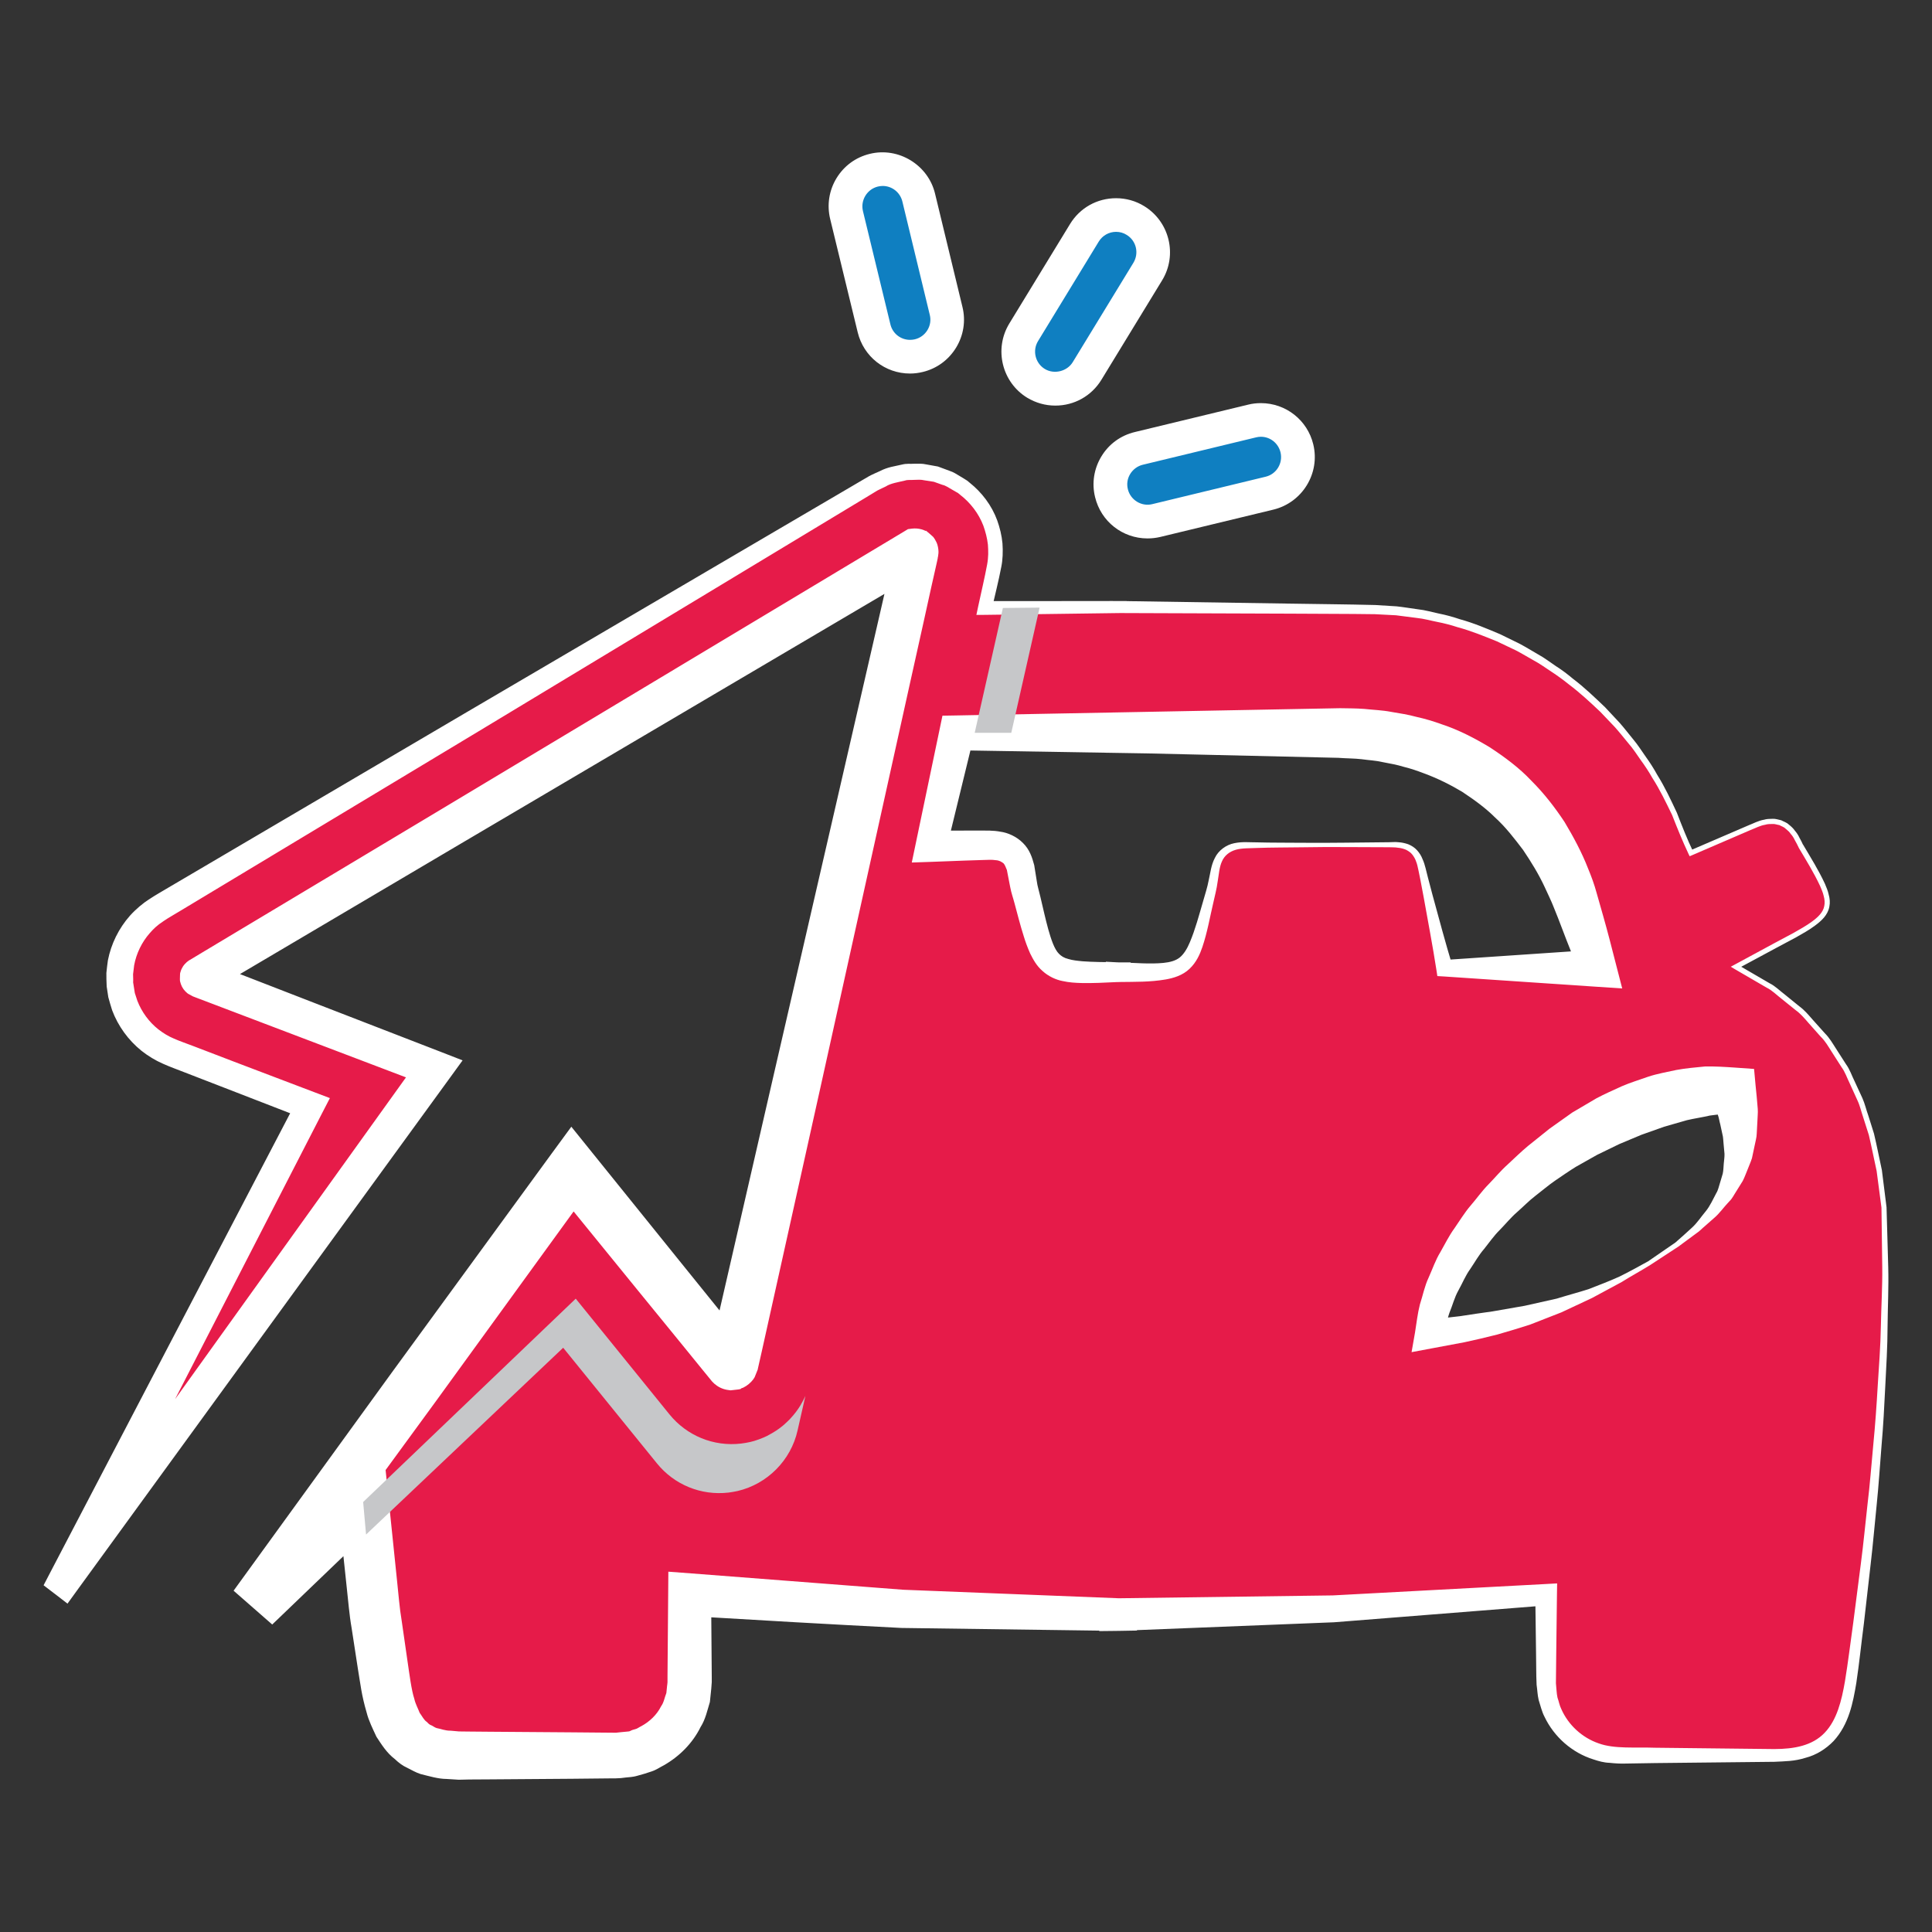
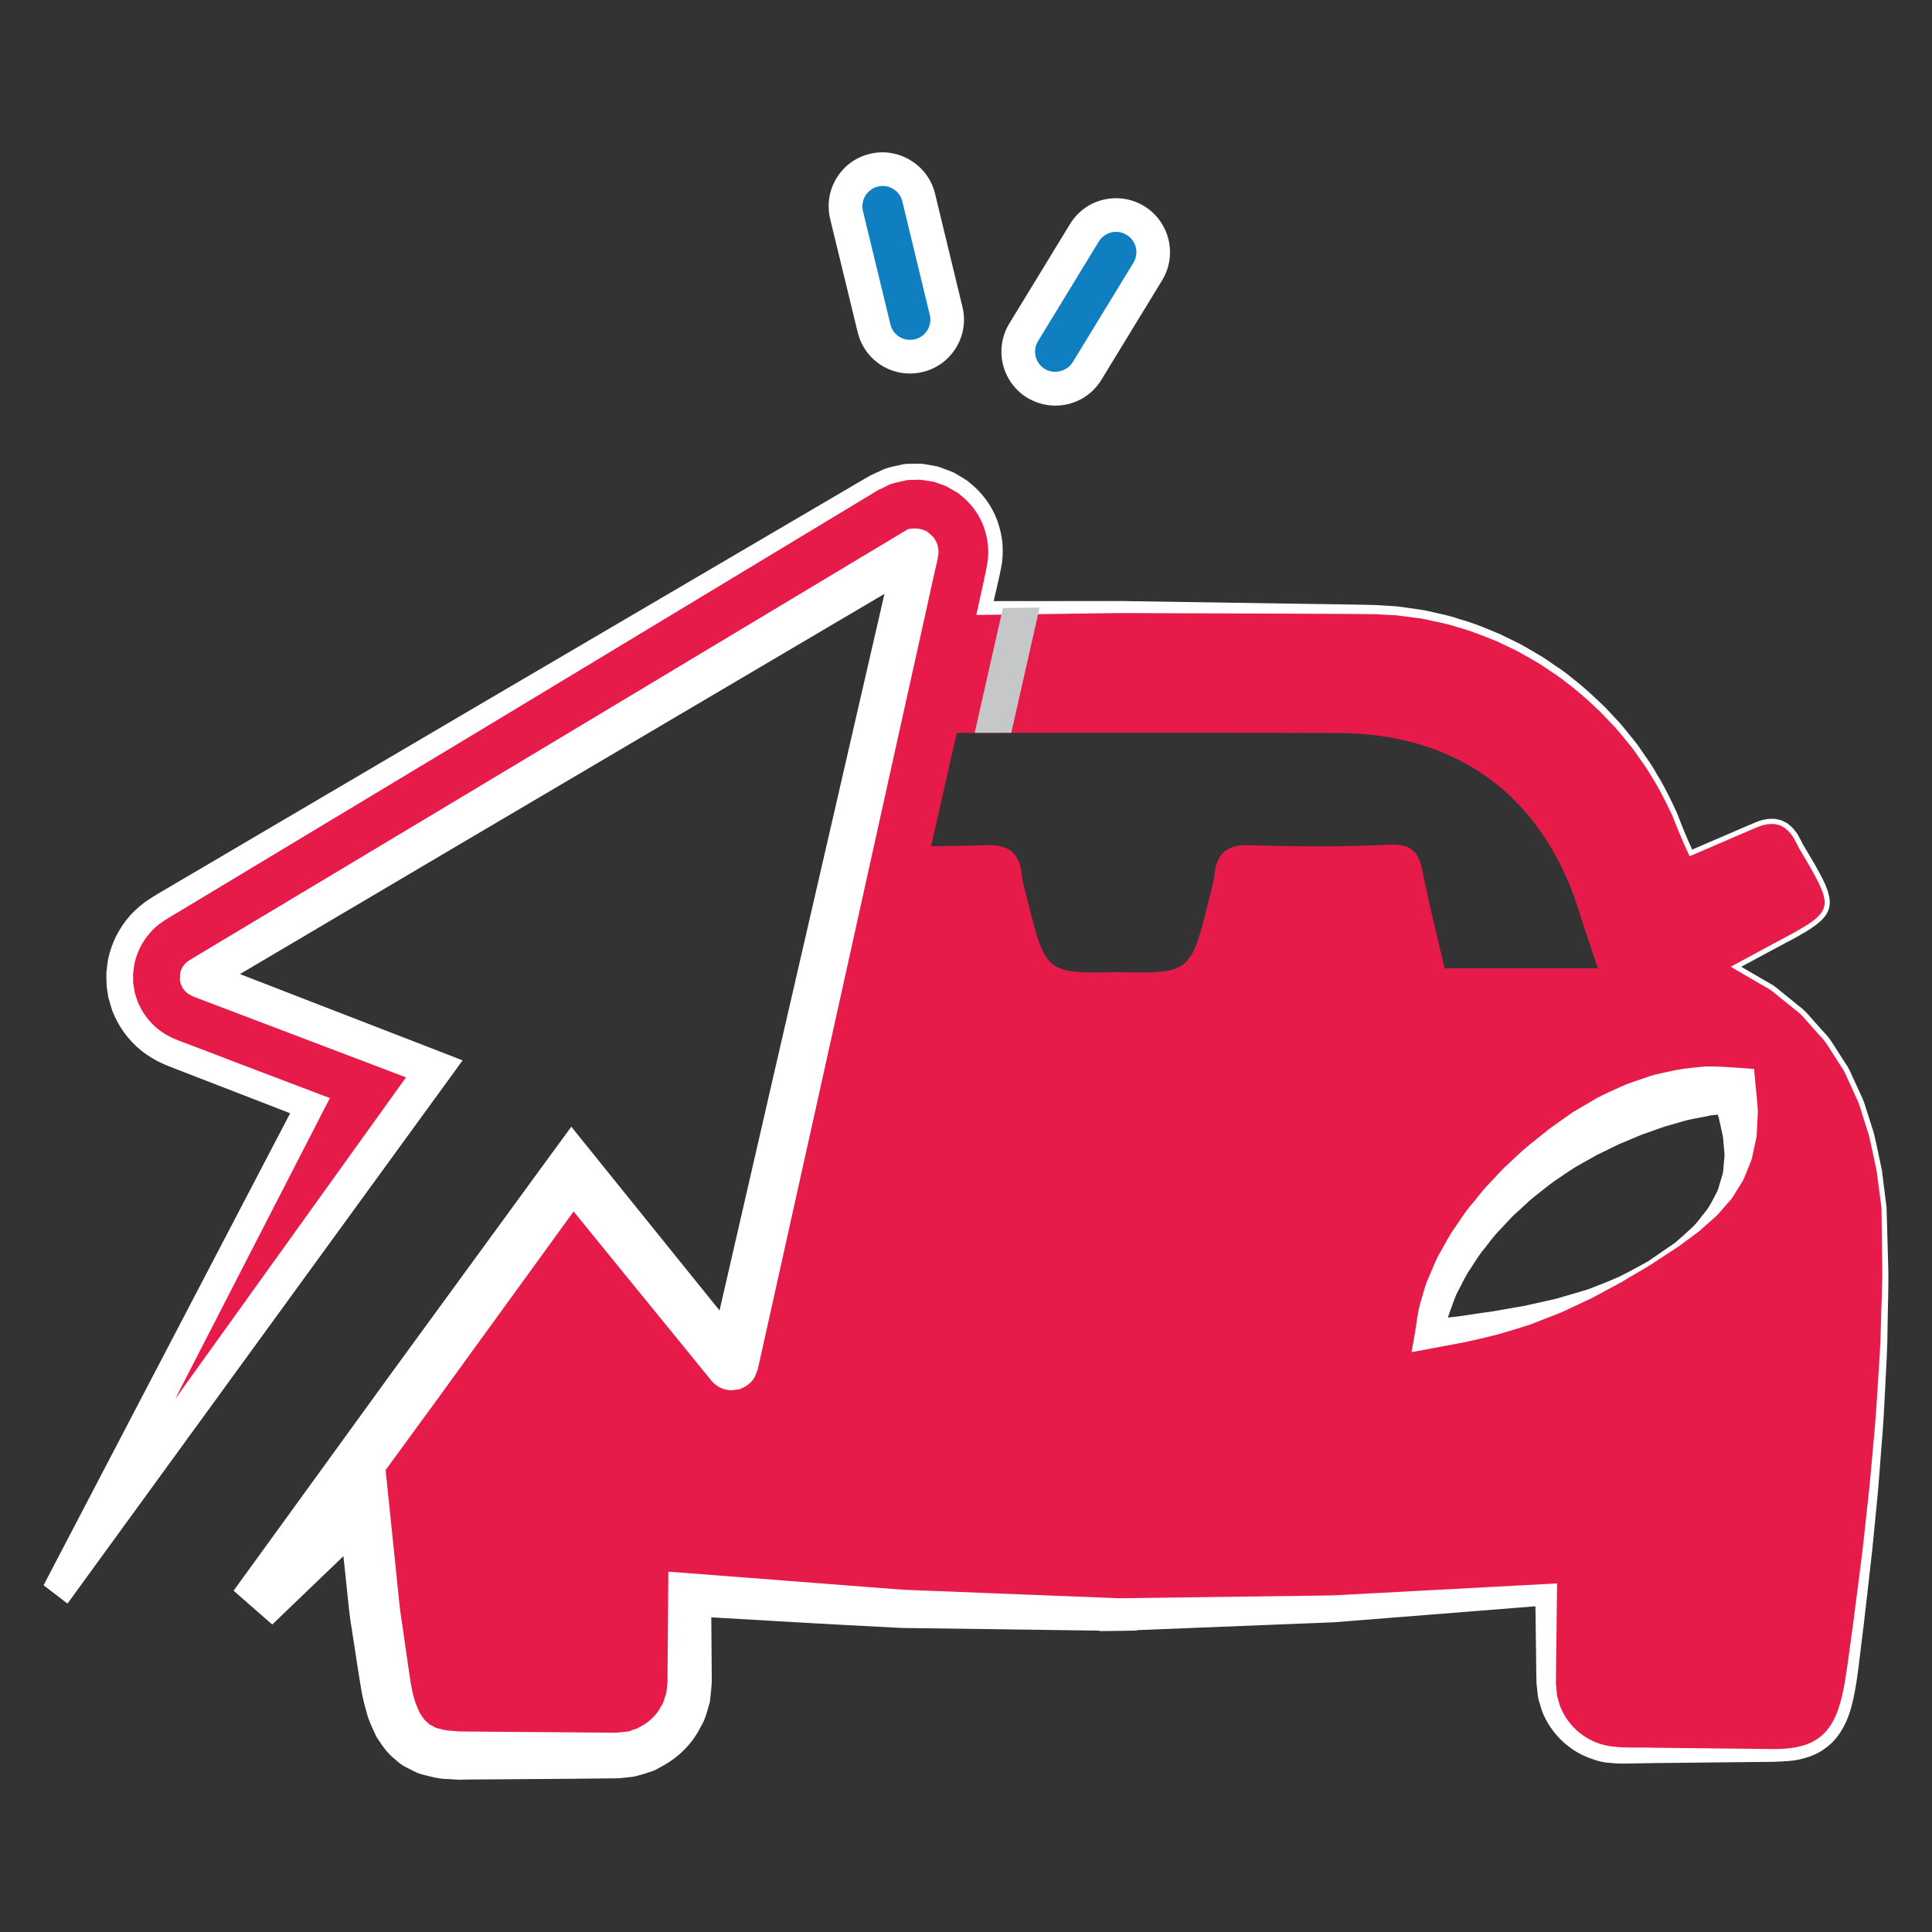
<svg xmlns="http://www.w3.org/2000/svg" version="1.1" id="Calque_1" x="0px" y="0px" width="32px" height="32px" viewBox="0 0 32 32" enable-background="new 0 0 32 32" xml:space="preserve">
  <rect x="0" y="0" width="32" height="32" fill="#333333" stroke="none" />
  <g>
    <g>
      <g>
-         <path fill="#0F7FC1" d="M21.027,8.168c0.331-0.081,0.533-0.413,0.453-0.743c-0.079-0.33-0.412-0.533-0.741-0.453l-1.877,0.455     c-0.165,0.04-0.299,0.142-0.381,0.277c-0.082,0.133-0.113,0.299-0.072,0.464c0.08,0.33,0.411,0.533,0.741,0.453L21.027,8.168z" />
-         <path fill="#FFFFFF" d="M19.006,8.918L19.006,8.918c-0.414,0-0.771-0.281-0.868-0.684c-0.057-0.231-0.019-0.471,0.105-0.675     c0.124-0.205,0.32-0.347,0.553-0.403l1.878-0.454c0.068-0.017,0.139-0.025,0.21-0.025c0.413,0,0.771,0.281,0.868,0.683     c0.116,0.479-0.18,0.962-0.657,1.08l-1.879,0.454C19.147,8.91,19.076,8.918,19.006,8.918z M20.884,7.234     c-0.026,0-0.054,0.004-0.079,0.01l-1.878,0.454c-0.086,0.021-0.16,0.076-0.207,0.152s-0.061,0.166-0.039,0.253     c0.042,0.177,0.225,0.292,0.405,0.247l1.877-0.454c0.18-0.043,0.29-0.226,0.246-0.405C21.172,7.34,21.038,7.234,20.884,7.234z" />
-       </g>
+         </g>
      <g>
        <path fill="#0F7FC1" d="M17.16,6.35c0.289,0.176,0.668,0.085,0.845-0.205l1.006-1.649c0.177-0.29,0.085-0.667-0.204-0.844     c-0.29-0.177-0.668-0.085-0.846,0.204l-1.005,1.649C16.78,5.794,16.87,6.172,17.16,6.35L17.16,6.35z" />
        <path fill="#FFFFFF" d="M17.479,6.718c-0.164,0-0.323-0.045-0.465-0.13c-0.42-0.257-0.553-0.808-0.297-1.229l1.006-1.648     c0.163-0.268,0.448-0.428,0.763-0.428c0.165,0,0.326,0.045,0.465,0.131c0.42,0.257,0.554,0.808,0.298,1.228L18.243,6.29     C18.079,6.558,17.794,6.718,17.479,6.718z M18.486,3.84c-0.118,0-0.226,0.061-0.287,0.161L17.193,5.65     c-0.096,0.157-0.046,0.365,0.112,0.461C17.459,6.205,17.673,6.152,17.767,6l1.006-1.648c0.096-0.159,0.047-0.365-0.111-0.461     C18.609,3.857,18.549,3.84,18.486,3.84z" />
      </g>
      <g>
        <path fill="#0F7FC1" d="M15.67,5.149l-0.454-1.877c-0.079-0.33-0.412-0.532-0.742-0.453c-0.165,0.041-0.297,0.143-0.38,0.278     c-0.082,0.134-0.112,0.3-0.072,0.465l0.454,1.877c0.08,0.33,0.413,0.532,0.742,0.452C15.548,5.811,15.75,5.479,15.67,5.149     L15.67,5.149z" />
        <path fill="#FFFFFF" d="M15.073,6.187L15.073,6.187c-0.414,0-0.77-0.281-0.867-0.684L13.75,3.626     c-0.056-0.232-0.018-0.473,0.106-0.676c0.124-0.203,0.319-0.346,0.552-0.402c0.478-0.117,0.966,0.187,1.079,0.658l0.454,1.877     c0.057,0.231,0.019,0.471-0.105,0.675c-0.125,0.204-0.32,0.347-0.552,0.403C15.214,6.178,15.143,6.187,15.073,6.187z M14.62,3.08     c-0.027,0-0.053,0.004-0.08,0.01c-0.086,0.021-0.159,0.075-0.206,0.151c-0.047,0.077-0.062,0.167-0.041,0.255l0.455,1.877     c0.036,0.151,0.17,0.256,0.325,0.256l0,0c0.026,0,0.054-0.003,0.08-0.009c0.087-0.021,0.161-0.075,0.208-0.152     s0.061-0.167,0.039-0.253l-0.454-1.878C14.909,3.186,14.775,3.08,14.62,3.08z" />
      </g>
    </g>
    <polygon fill="#10B7EB" points="12.115,22.609 12.115,22.609 12.125,22.61  " />
    <g>
      <path fill="#E61B49" d="M31.206,19.999c-0.166-1.624-0.678-3.117-2.454-3.986c0.239-0.128,0.414-0.228,0.595-0.322    c1.129-0.591,1.13-0.59,0.479-1.678c-0.013-0.018-0.018-0.038-0.027-0.057c-0.164-0.354-0.415-0.438-0.769-0.27    c-0.331,0.157-0.673,0.29-1.023,0.441c-0.057-0.122-0.096-0.194-0.123-0.272c-0.763-2.153-2.858-3.727-5.163-3.761    c-1.388-0.02-2.772-0.036-4.161-0.04v0c-0.014,0-0.027,0-0.041,0s-0.027,0-0.041,0v0c-0.722,0.002-1.442,0.008-2.164,0.015    l0.144-0.638c0.118-0.518-0.084-1.056-0.515-1.37c-0.27-0.196-0.603-0.283-0.934-0.245c-0.188,0.022-0.365,0.082-0.527,0.178    l-11.85,7.051c-0.436,0.258-0.689,0.751-0.646,1.256c0.042,0.503,0.375,0.947,0.848,1.129l2.301,0.883l-4.078,7.867l0.006,0.004    c0.371-0.528,6.13-8.481,6.13-8.481l-3.89-1.493c-0.009-0.003-0.015-0.01-0.016-0.02c0-0.008,0.004-0.017,0.012-0.021    l11.859-7.054c0.003,0,0.011,0,0.016,0.004c0.007,0.005,0.011,0.014,0.007,0.024l-3.039,13.449    c-0.002,0.009-0.009,0.016-0.019,0.018c-0.003,0.001-0.013,0.001-0.021-0.009l-2.625-3.237l-5.265,7.234l1.803-1.723    c0.125,1.663,0.274,2.283,0.342,2.831c0.117,0.947,0.416,1.371,1.249,1.371h2.613c0.666,0,1.207-0.541,1.207-1.206v-1.457    c1.928,0.194,5.077,0.32,7.052,0.328l0,0c0.013,0,0.027,0,0.041,0s0.027,0,0.041,0l0,0c1.975-0.008,5.124-0.134,7.052-0.328v1.457    c0,0.665,0.542,1.206,1.206,1.206h2.613c0.833,0,1.133-0.424,1.249-1.371C30.791,26.8,31.353,22.981,31.206,19.999z     M23.006,13.991c-0.771,0.039-1.548,0.031-2.322,0.008c-0.373-0.011-0.532,0.144-0.57,0.495c-0.015,0.144-0.063,0.285-0.096,0.428    c-0.294,1.176-0.303,1.206-1.458,1.181v-0.001c-0.014,0-0.027,0-0.041,0.001c-0.014,0-0.026,0-0.041-0.001v0.001    c-1.154,0.025-1.164-0.005-1.456-1.181c-0.037-0.143-0.083-0.284-0.096-0.428c-0.04-0.351-0.199-0.506-0.573-0.495    c-0.31,0.009-0.62,0.015-0.931,0.018l0.425-1.878c0.891-0.001,1.78-0.003,2.672-0.003c1.21,0,2.421,0.002,3.631,0.005    c2.003,0.003,3.416,1.054,4.009,2.97c0.093,0.295,0.194,0.586,0.307,0.927c-0.858,0-1.667,0-2.539,0    c-0.125-0.534-0.261-1.075-0.368-1.62C23.493,14.096,23.362,13.974,23.006,13.991z M27.775,20.614    c-1.259,0.92-2.606,1.287-4.102,1.483c0.23-1.986,2.917-4.118,5.041-4.043C28.981,19.161,28.742,19.905,27.775,20.614z" />
      <g>
        <path fill="#FFFFFF" d="M31.163,20.002l-0.08-0.607c-0.044-0.197-0.082-0.397-0.129-0.595l-0.093-0.292     c-0.033-0.096-0.054-0.195-0.098-0.287l-0.126-0.277c-0.045-0.091-0.076-0.189-0.137-0.271l-0.164-0.256     c-0.055-0.086-0.105-0.175-0.179-0.246l-0.202-0.227c-0.066-0.076-0.132-0.155-0.215-0.214l-0.237-0.191     c-0.079-0.061-0.151-0.136-0.243-0.181l-0.526-0.306l-0.067-0.04l0.065-0.035l0.649-0.351l0.324-0.173     c0.105-0.06,0.214-0.12,0.309-0.19c0.095-0.07,0.185-0.153,0.202-0.259c0.011-0.052,0.006-0.108-0.01-0.165     c-0.012-0.056-0.037-0.11-0.06-0.165c-0.102-0.219-0.232-0.428-0.357-0.639l0.003,0.003c-0.022-0.047-0.042-0.083-0.064-0.122     c-0.019-0.041-0.042-0.076-0.069-0.105c-0.021-0.034-0.053-0.06-0.084-0.085c-0.028-0.03-0.068-0.039-0.103-0.06     c-0.038-0.005-0.076-0.022-0.116-0.018c-0.04,0-0.081,0-0.121,0.013c-0.083,0.013-0.155,0.054-0.239,0.086l-0.972,0.419     l-0.038,0.016l-0.018-0.037c-0.102-0.216-0.188-0.43-0.274-0.649c-0.102-0.209-0.201-0.417-0.327-0.613     c-0.057-0.101-0.121-0.198-0.19-0.292c-0.066-0.094-0.129-0.193-0.206-0.28c-0.074-0.089-0.146-0.181-0.224-0.268l-0.24-0.252     c-0.168-0.159-0.338-0.317-0.524-0.457c-0.09-0.073-0.184-0.141-0.28-0.204c-0.098-0.063-0.19-0.133-0.294-0.188     c-0.101-0.056-0.199-0.117-0.302-0.17l-0.313-0.149c-0.215-0.087-0.43-0.175-0.653-0.235c-0.109-0.036-0.222-0.065-0.335-0.087     c-0.113-0.022-0.226-0.055-0.341-0.066l-0.343-0.044l-0.347-0.018c-0.465-0.007-0.937-0.005-1.404-0.009l-2.812-0.01     l-0.099-0.001v-0.099v0l0.1,0.1l-0.082,0.001l0.1-0.101v0l0.001,0.099l-0.101,0.002l-2.162,0.029l-0.144,0.001l0.03-0.142     c0.049-0.23,0.108-0.475,0.148-0.693c0.023-0.125,0.02-0.223,0.013-0.328c-0.012-0.109-0.04-0.214-0.076-0.316     c-0.078-0.203-0.215-0.381-0.387-0.513l-0.03-0.025c0.009,0.004-0.02-0.012-0.029-0.017l-0.078-0.045     c-0.051-0.029-0.104-0.066-0.152-0.075L15.468,7.98l-0.16-0.025c-0.053-0.013-0.107-0.009-0.161-0.007     c-0.049,0.004-0.118-0.003-0.151,0.01c-0.114,0.028-0.244,0.046-0.324,0.099c-0.045,0.023-0.088,0.04-0.139,0.067L14.38,8.217     l-0.308,0.186l-1.229,0.742l-4.918,2.969l-4.921,2.962c-0.096,0.059-0.22,0.128-0.293,0.179c-0.112,0.073-0.167,0.129-0.23,0.2     c-0.132,0.15-0.223,0.337-0.259,0.533l-0.018,0.148c0.001,0.043,0.004,0.114,0.001,0.134l0.028,0.177l0.042,0.129     c0.071,0.184,0.194,0.353,0.35,0.475c0.079,0.061,0.163,0.113,0.255,0.151c0.093,0.042,0.218,0.084,0.326,0.126l0.671,0.257     l1.342,0.51l0.245,0.093l-0.121,0.234l-4.051,7.88l-0.075-0.331l0.006,0.005l-0.376,0.059l6.104-8.506l0.135,0.453l-2.105-0.8     l-1.053-0.4l-0.526-0.2l-0.132-0.05l-0.065-0.025l-0.008-0.003l-0.004-0.002c0.014,0.008-0.141-0.077-0.077-0.042l-0.007-0.005     c0.007,0.005-0.017-0.011-0.039-0.035c-0.021-0.021-0.041-0.048-0.056-0.077C3,16.315,2.99,16.285,2.983,16.256     c-0.009-0.018,0.005-0.219,0-0.132l0.002-0.009c-0.003,0.011,0.011-0.044,0.022-0.065c0.013-0.028,0.031-0.057,0.054-0.082     c0.021-0.024,0.046-0.045,0.07-0.061L3.144,15.9l0.241-0.145l3.864-2.315l7.724-4.636l0.066-0.04l0.072-0.009     c0.047-0.005,0.101-0.002,0.154,0.013c0.025,0.008,0.051,0.017,0.073,0.029c-0.049-0.056,0.146,0.119,0.121,0.099l0.005,0.007     c-0.016-0.022,0.051,0.06,0.067,0.137c0.01,0.04,0.015,0.082,0.013,0.12c-0.003,0.043-0.011,0.074-0.009,0.064l-0.002,0.008     L15.531,9.25L15.516,9.32l-0.031,0.138l-0.062,0.275l-0.121,0.55l-0.245,1.102l-0.488,2.203l-0.976,4.406l-0.979,4.405     l-0.062,0.274l-0.001,0.009c-0.022,0.056,0.048-0.119-0.051,0.127l-0.002,0.004l-0.022,0.034     c-0.04,0.054-0.103,0.107-0.168,0.138c-0.081,0.021,0.04,0.019-0.204,0.043H12.1l-0.011-0.001     c-0.034-0.004-0.071-0.01-0.107-0.022c-0.075-0.024-0.145-0.074-0.19-0.126l-0.016-0.02l-0.045-0.055l-0.089-0.109l-0.356-0.438     l-0.713-0.874l-1.424-1.75l0.678-0.017l-2.627,3.62L4.558,26.85l-0.64-0.56l1.806-1.72l0.624-0.595l0.09,0.868l0.138,1.336     c0.025,0.224,0.039,0.443,0.078,0.672l0.098,0.68c0.028,0.188,0.063,0.467,0.11,0.606c0.019,0.087,0.061,0.158,0.089,0.233     c0.042,0.056,0.072,0.123,0.121,0.152c0.02,0.023,0.042,0.045,0.073,0.055c0.03,0.013,0.051,0.034,0.086,0.045     c0.076,0.014,0.14,0.045,0.237,0.044l0.134,0.012l0.169,0.002l0.341,0.003l1.364,0.01l0.682,0.006h0.042h0.011h0.005     c0.035-0.002-0.044,0.002-0.036,0.001h0.003l0.021-0.001l0.084-0.009l0.085-0.008c0.03-0.002,0.058-0.005,0.066-0.012     c0.027-0.015,0.055-0.023,0.084-0.03c0.029-0.005,0.066-0.035,0.1-0.05c0.136-0.074,0.257-0.188,0.327-0.329     c0.047-0.064,0.057-0.146,0.087-0.219l0.012-0.118c0.002-0.021,0.006-0.036,0.007-0.061l0-0.085l0.011-1.364l0.003-0.382     l0.386,0.029l3.501,0.27l3.517,0.139l0.274,0.011l-0.005,0.262l0,0l-0.277-0.272l0.093,0.002l-0.274,0.271l0,0l0.004-0.268     l0.266-0.004l3.521-0.047l3.516-0.188l0.199-0.011l-0.003,0.189l-0.012,0.986l-0.005,0.478c0.009,0.079,0.01,0.169,0.026,0.239     c0.023,0.063,0.032,0.127,0.063,0.189c0.116,0.264,0.345,0.475,0.62,0.569c0.261,0.095,0.605,0.06,0.935,0.072l1.974,0.022     c0.324-0.001,0.628-0.054,0.833-0.27c0.205-0.213,0.282-0.539,0.336-0.851c0.053-0.319,0.092-0.651,0.138-0.975l0.126-0.978     c0.043-0.326,0.073-0.653,0.11-0.98c0.04-0.326,0.064-0.654,0.095-0.981c0.032-0.326,0.055-0.654,0.074-0.981     c0.021-0.329,0.046-0.656,0.052-0.984s0.027-0.657,0.023-0.985L31.163,20.002z M31.247,19.996l0.028,0.99     c0.009,0.329-0.008,0.658-0.011,0.988c-0.001,0.33-0.021,0.658-0.038,0.988c-0.016,0.329-0.033,0.659-0.062,0.985     c-0.027,0.33-0.047,0.658-0.081,0.985c-0.034,0.328-0.061,0.656-0.1,0.984l-0.112,0.981c-0.043,0.328-0.075,0.65-0.125,0.981     c-0.055,0.327-0.123,0.683-0.376,0.959c-0.128,0.132-0.287,0.232-0.465,0.278c-0.188,0.059-0.333,0.056-0.515,0.066l-1.974,0.021     l-0.494,0.008c-0.078,0.003-0.169-0.002-0.262-0.012c-0.094-0.003-0.182-0.028-0.269-0.057c-0.352-0.11-0.651-0.372-0.81-0.708     c-0.044-0.083-0.066-0.184-0.096-0.276c-0.021-0.091-0.021-0.166-0.034-0.25c-0.009-0.195-0.005-0.337-0.009-0.51l-0.013-0.986     l0.197,0.179l-3.53,0.28l-3.538,0.141l0.269-0.271l0,0l0.004,0.267l-0.276,0.005l-0.075,0.001l-0.273,0.003l-0.004-0.275l0,0     l0.271,0.271l-3.542-0.048c-1.182-0.06-2.363-0.128-3.545-0.199l0.391-0.353l0.011,1.364v0.085l-0.008,0.107     c-0.007,0.074-0.014,0.147-0.023,0.222c-0.043,0.141-0.074,0.29-0.154,0.415c-0.132,0.268-0.351,0.487-0.609,0.634     c-0.068,0.034-0.124,0.076-0.204,0.102c-0.079,0.027-0.16,0.052-0.241,0.073c-0.045,0.013-0.073,0.015-0.1,0.019l-0.084,0.008     l-0.084,0.01l-0.021,0.001l-0.06,0.003h-0.042l-0.682,0.007l-1.364,0.01l-0.341,0.002L7.6,29.478l-0.206-0.013     c-0.132,0-0.286-0.046-0.43-0.082c-0.073-0.023-0.148-0.067-0.22-0.103c-0.076-0.034-0.141-0.084-0.203-0.143     c-0.138-0.106-0.219-0.239-0.306-0.371c-0.062-0.134-0.129-0.267-0.162-0.4c-0.087-0.296-0.102-0.47-0.146-0.73l-0.103-0.67     c-0.039-0.22-0.056-0.453-0.082-0.682l-0.146-1.378l0.713,0.273l-1.8,1.728l-0.64-0.56l2.626-3.621l2.638-3.614l0.33-0.45     l0.349,0.433l1.416,1.756l0.709,0.878l0.354,0.439l0.088,0.11l0.043,0.055c-0.002-0.004,0.015,0.018-0.004-0.006     c-0.041-0.049-0.106-0.096-0.176-0.117c-0.034-0.011-0.069-0.016-0.1-0.017c-0.015,0-0.001,0-0.004,0h0.005     c-0.242,0.023-0.118,0.021-0.196,0.039c-0.062,0.027-0.118,0.079-0.152,0.131c-0.023,0.037-0.014,0.022-0.015,0.023l0.002-0.003     l0.002-0.005c-0.098,0.244-0.027,0.065-0.048,0.118l0.002-0.008l0.063-0.274l1.011-4.398l1.013-4.397l0.506-2.199l0.253-1.099     l0.126-0.55l0.064-0.275l0.031-0.137l0.016-0.069l0.004-0.017l0.002-0.009c0.004-0.013-0.005,0.014-0.009,0.055     c-0.002,0.035,0.002,0.075,0.013,0.111c0.016,0.072,0.083,0.146,0.062,0.121L14.89,9.345c-0.025-0.023,0.165,0.152,0.114,0.096     c0.02,0.011,0.042,0.02,0.066,0.026c0.047,0.014,0.096,0.015,0.136,0.008l0.138-0.048l-7.76,4.575l-3.879,2.291l-0.243,0.143     c0.002-0.001-0.011,0.006,0.004-0.002c0.021-0.014,0.044-0.032,0.064-0.055c0.02-0.022,0.037-0.048,0.047-0.075     c0.01-0.019,0.021-0.072,0.018-0.059l-0.002,0.009c-0.005,0.089,0.008-0.109,0.001-0.125c-0.005-0.026-0.014-0.054-0.029-0.079     c-0.014-0.026-0.032-0.05-0.052-0.069c-0.021-0.021-0.044-0.035-0.034-0.029l0.007,0.005c0.066,0.037-0.086-0.047-0.069-0.038     l0.004,0.001l0.008,0.003l0.065,0.025l0.132,0.051l0.525,0.203l1.049,0.407l2.1,0.813l0.362,0.141l-0.228,0.314L1.28,26.337     l-0.162,0.224l-0.214-0.165l-0.006-0.004l-0.176-0.135l0.102-0.196l4.103-7.854l0.124,0.327l-1.339-0.519l-0.669-0.259     c-0.115-0.046-0.216-0.08-0.341-0.136c-0.129-0.056-0.25-0.13-0.359-0.216c-0.218-0.176-0.387-0.408-0.486-0.672     c-0.022-0.071-0.045-0.146-0.063-0.215L1.767,16.34c-0.006-0.1-0.004-0.148-0.005-0.225c0.005-0.069,0.017-0.139,0.025-0.208     c0.053-0.274,0.181-0.532,0.366-0.741c0.095-0.106,0.221-0.211,0.311-0.267c0.124-0.083,0.211-0.128,0.319-0.194l4.952-2.912     l4.954-2.906l1.24-0.727l0.31-0.182l0.154-0.09c0.055-0.03,0.123-0.059,0.185-0.087c0.131-0.068,0.242-0.077,0.36-0.106     c0.083-0.021,0.137-0.009,0.207-0.014c0.066-0.001,0.131-0.004,0.196,0.011l0.194,0.035l0.194,0.072     c0.069,0.022,0.115,0.056,0.167,0.086l0.076,0.046c0.018,0.011,0.015,0.008,0.049,0.031l0.037,0.031     c0.205,0.162,0.369,0.38,0.459,0.626C16.561,8.743,16.592,8.87,16.604,9c0.01,0.132,0.004,0.276-0.019,0.387     c-0.048,0.251-0.106,0.471-0.16,0.709l-0.113-0.14l2.165-0.001l-0.102,0.101v0l0.001-0.102l0.101,0.001l0.082,0l0.102,0     l-0.001,0.1v0l-0.099-0.1l2.811,0.043c0.469,0.008,0.935,0.011,1.407,0.023l0.355,0.022c0.118,0.013,0.234,0.033,0.353,0.049     c0.118,0.012,0.233,0.047,0.348,0.071c0.117,0.023,0.232,0.055,0.344,0.093c0.23,0.063,0.449,0.156,0.667,0.248l0.319,0.156     c0.105,0.055,0.205,0.118,0.308,0.177c0.104,0.056,0.198,0.129,0.296,0.195c0.101,0.064,0.195,0.135,0.285,0.211     c0.189,0.143,0.359,0.307,0.531,0.471l0.242,0.259c0.078,0.088,0.149,0.183,0.225,0.274c0.076,0.09,0.139,0.191,0.207,0.287     c0.069,0.096,0.133,0.195,0.189,0.298c0.126,0.201,0.227,0.417,0.327,0.631c0.084,0.218,0.171,0.438,0.27,0.646l-0.055-0.021     l0.971-0.418c0.08-0.031,0.165-0.078,0.257-0.093c0.044-0.014,0.092-0.014,0.14-0.015c0.049-0.004,0.097,0.015,0.144,0.024     c0.042,0.023,0.092,0.037,0.126,0.071c0.038,0.03,0.074,0.062,0.101,0.102c0.032,0.037,0.057,0.076,0.075,0.115     c0.021,0.038,0.043,0.079,0.057,0.112l0.003,0.003c0.125,0.212,0.256,0.42,0.362,0.648c0.024,0.059,0.05,0.116,0.063,0.18     c0.018,0.063,0.025,0.132,0.011,0.2c-0.026,0.142-0.135,0.237-0.234,0.311c-0.101,0.076-0.21,0.136-0.317,0.197l-0.326,0.174     l-0.648,0.349l-0.001-0.074l0.536,0.312c0.094,0.046,0.166,0.122,0.249,0.184l0.241,0.196c0.085,0.061,0.151,0.14,0.219,0.218     l0.208,0.232c0.074,0.073,0.125,0.163,0.182,0.251l0.168,0.262c0.062,0.084,0.093,0.184,0.139,0.276l0.13,0.281     c0.043,0.095,0.064,0.196,0.1,0.294l0.093,0.296c0.048,0.201,0.087,0.404,0.131,0.606L31.247,19.996z" />
-         <path fill="#FFFFFF" d="M23.009,14.033h-0.003c-0.485,0-0.972-0.008-1.458,0.001c-0.243,0.004-0.485,0.002-0.729,0.011     c-0.117,0.006-0.25,0-0.351,0.03c-0.104,0.03-0.188,0.096-0.229,0.193c-0.044,0.095-0.05,0.214-0.071,0.335     c-0.015,0.12-0.049,0.242-0.075,0.363c-0.056,0.237-0.096,0.477-0.178,0.72c-0.041,0.121-0.099,0.253-0.213,0.361     c-0.114,0.109-0.265,0.153-0.395,0.176c-0.265,0.045-0.507,0.038-0.752,0.042l-0.154,0.002l-0.004-0.165v-0.001l0.165,0.163     l-0.038,0.002h-0.014h-0.038l0.168-0.165v0.001l0.005,0.158l-0.165,0.007c-0.188,0.009-0.372,0.019-0.569,0.015     c-0.099-0.003-0.2-0.008-0.312-0.033c-0.108-0.02-0.235-0.078-0.331-0.166c-0.102-0.088-0.156-0.193-0.205-0.29     c-0.043-0.097-0.078-0.191-0.106-0.284c-0.059-0.185-0.104-0.365-0.152-0.543c-0.024-0.094-0.053-0.167-0.074-0.278l-0.054-0.279     c-0.018-0.043-0.037-0.099-0.064-0.116c-0.029-0.019-0.057-0.042-0.124-0.046c-0.057-0.01-0.133-0.005-0.23-0.002l-0.278,0.009     l-0.555,0.021l-0.324,0.011l0.068-0.326l0.394-1.885l0.046-0.221l0.237-0.004l6.349-0.12c0.134,0.003,0.257,0.001,0.402,0.012     c0.146,0.016,0.3,0.021,0.439,0.048c0.142,0.024,0.284,0.045,0.425,0.084c0.142,0.031,0.281,0.073,0.419,0.123     c0.279,0.092,0.543,0.229,0.795,0.381c0.247,0.162,0.487,0.339,0.689,0.554c0.209,0.208,0.389,0.441,0.549,0.683     c0.149,0.249,0.286,0.504,0.389,0.769c0.055,0.132,0.104,0.266,0.141,0.402l0.111,0.39c0.072,0.253,0.138,0.51,0.203,0.766     l0.111,0.43l-0.404-0.027l-2.539-0.171l-0.119-0.007l-0.015-0.099c-0.063-0.406-0.14-0.807-0.212-1.21l-0.057-0.301l-0.03-0.147     c-0.011-0.05-0.021-0.101-0.038-0.141c-0.013-0.042-0.038-0.083-0.064-0.116c-0.026-0.034-0.063-0.057-0.102-0.078     c-0.043-0.018-0.087-0.03-0.136-0.034C23.108,14.032,23.057,14.036,23.009,14.033z M23.001,13.95h0.003     c0.053,0,0.105-0.007,0.159,0c0.055,0.003,0.108,0.015,0.163,0.034c0.053,0.022,0.105,0.054,0.145,0.099     c0.038,0.042,0.07,0.092,0.09,0.145c0.025,0.054,0.038,0.103,0.051,0.151l0.038,0.152l0.078,0.296     c0.107,0.393,0.213,0.788,0.331,1.179L23.926,15.9l2.539-0.172l-0.294,0.403c-0.1-0.246-0.2-0.491-0.293-0.738l-0.072-0.188     l-0.069-0.172c-0.044-0.115-0.1-0.224-0.149-0.334c-0.102-0.221-0.229-0.426-0.362-0.623c-0.144-0.189-0.287-0.376-0.461-0.534     c-0.165-0.165-0.354-0.299-0.548-0.428c-0.199-0.119-0.409-0.223-0.629-0.304c-0.11-0.042-0.222-0.081-0.338-0.109     c-0.112-0.035-0.23-0.055-0.349-0.078c-0.118-0.028-0.23-0.031-0.347-0.048c-0.117-0.014-0.26-0.013-0.387-0.023l-3.154-0.073     l-3.166-0.052l0.282-0.226l-0.456,1.871l-0.256-0.314l0.555-0.001l0.278,0c0.086,0.001,0.197-0.005,0.322,0.019     c0.117,0.015,0.265,0.079,0.37,0.185c0.112,0.11,0.153,0.238,0.188,0.369l0.043,0.268c0.008,0.072,0.041,0.175,0.06,0.261     c0.043,0.181,0.082,0.361,0.129,0.531c0.047,0.167,0.102,0.334,0.178,0.408c0.038,0.038,0.082,0.068,0.155,0.086     c0.067,0.021,0.152,0.03,0.237,0.038c0.173,0.013,0.357,0.013,0.541,0.016l-0.16,0.165v-0.001l0.004-0.173l0.164,0.009     l0.045,0.002h-0.014h0.045h0.17l-0.004,0.162v0.001l-0.159-0.163c0.24,0.009,0.487,0.03,0.704,0.009     c0.109-0.011,0.203-0.035,0.272-0.09c0.068-0.055,0.124-0.147,0.168-0.253c0.089-0.21,0.152-0.448,0.22-0.681     c0.032-0.115,0.07-0.226,0.092-0.346c0.028-0.116,0.037-0.245,0.102-0.369c0.06-0.126,0.189-0.218,0.321-0.244     c0.139-0.029,0.251-0.013,0.376-0.014c0.243,0.007,0.485,0.004,0.729,0.007C22.031,13.964,22.517,13.953,23.001,13.95z" />
        <path fill="#FFFFFF" d="M27.8,20.647l-0.463,0.303c-0.156,0.098-0.32,0.185-0.478,0.285l-0.49,0.264l-0.508,0.238l-0.522,0.204     c-0.178,0.056-0.356,0.112-0.538,0.163c-0.182,0.046-0.362,0.089-0.546,0.128l-0.55,0.103l-0.325,0.061l0.057-0.325     c0.025-0.153,0.042-0.313,0.081-0.465c0.048-0.147,0.078-0.305,0.145-0.446c0.063-0.139,0.113-0.29,0.194-0.421     c0.076-0.133,0.144-0.273,0.234-0.396c0.088-0.126,0.167-0.259,0.267-0.375c0.1-0.115,0.188-0.242,0.295-0.35     c0.106-0.108,0.204-0.228,0.316-0.328c0.113-0.104,0.222-0.212,0.339-0.309l0.358-0.287l0.376-0.267l0.399-0.235     c0.137-0.073,0.279-0.135,0.421-0.2c0.144-0.063,0.295-0.107,0.442-0.16c0.149-0.049,0.308-0.076,0.462-0.11     c0.155-0.029,0.317-0.042,0.477-0.058c0.16-0.003,0.325,0.007,0.484,0.018l0.326,0.023l0.024,0.264     c0.014,0.134,0.027,0.267,0.037,0.399c0.005,0.065-0.005,0.137-0.006,0.204l-0.011,0.205c-0.001,0.066-0.024,0.137-0.036,0.204     l-0.043,0.202c-0.02,0.064-0.05,0.128-0.074,0.192c-0.027,0.063-0.048,0.127-0.08,0.187l-0.107,0.172     c-0.037,0.055-0.063,0.115-0.111,0.161c-0.093,0.095-0.163,0.203-0.262,0.285l-0.143,0.126c-0.049,0.04-0.09,0.087-0.143,0.121     L27.8,20.647z M27.75,20.58c0.091-0.081,0.183-0.16,0.27-0.242c0.09-0.081,0.155-0.184,0.231-0.274     c0.075-0.091,0.121-0.201,0.176-0.302c0.031-0.049,0.041-0.108,0.059-0.161l0.048-0.161c0.012-0.055,0.012-0.112,0.017-0.167     c0.004-0.054,0.014-0.107,0.012-0.162l-0.015-0.164c-0.007-0.056-0.004-0.106-0.02-0.162l-0.035-0.162     c-0.016-0.055-0.02-0.105-0.041-0.16c-0.036-0.107-0.066-0.215-0.1-0.32l0.351,0.285c-0.13,0.023-0.255,0.031-0.382,0.049     c-0.127,0.03-0.254,0.047-0.381,0.077l-0.376,0.108l-0.375,0.133l-0.37,0.155l-0.364,0.177L26.1,19.327     c-0.116,0.072-0.228,0.15-0.341,0.227c-0.113,0.077-0.217,0.168-0.326,0.251s-0.203,0.182-0.306,0.272     c-0.104,0.09-0.189,0.196-0.285,0.294c-0.098,0.096-0.175,0.209-0.26,0.315c-0.091,0.104-0.154,0.221-0.231,0.334     c-0.08,0.11-0.128,0.234-0.195,0.353c-0.066,0.117-0.097,0.247-0.148,0.369c-0.044,0.126-0.062,0.255-0.097,0.384l-0.269-0.264     l0.541-0.062c0.178-0.027,0.356-0.055,0.537-0.079l0.534-0.093l0.531-0.119c0.173-0.054,0.349-0.1,0.522-0.155     c0.17-0.066,0.341-0.131,0.508-0.206c0.163-0.079,0.322-0.169,0.482-0.256L27.75,20.58z" />
      </g>
    </g>
-     <path fill="#C6C7C9" d="M13.269,23.257c-0.001,0.001-0.001,0.003-0.001,0.003c-0.05,0.086-0.112,0.167-0.18,0.239   c-0.001,0.002-0.004,0.005-0.006,0.007c-0.033,0.034-0.068,0.066-0.104,0.098c-0.004,0.003-0.009,0.007-0.013,0.011   c-0.072,0.06-0.152,0.111-0.236,0.155c-0.007,0.004-0.014,0.008-0.021,0.012c-0.04,0.02-0.083,0.038-0.125,0.053   c-0.007,0.004-0.016,0.007-0.024,0.009c-0.043,0.016-0.088,0.03-0.134,0.04c-0.05,0.011-0.1,0.02-0.151,0.026   c-0.455,0.053-0.898-0.129-1.186-0.484L9.536,21.51l-3.521,3.368c0.02,0.234,0.048,0.539,0.048,0.539l3.265-3.094l1.552,1.914   c0.287,0.355,0.73,0.537,1.185,0.485c0.051-0.007,0.101-0.015,0.151-0.026c0.493-0.115,0.884-0.509,0.994-1.002l0.13-0.573   C13.319,23.169,13.294,23.214,13.269,23.257z" />
    <path fill="#C6C7C9" d="M16.611,10.07l-0.467,2.068c0.202,0,0.403,0,0.606,0l0.469-2.074C17.017,10.066,16.815,10.068,16.611,10.07   z" />
  </g>
</svg>